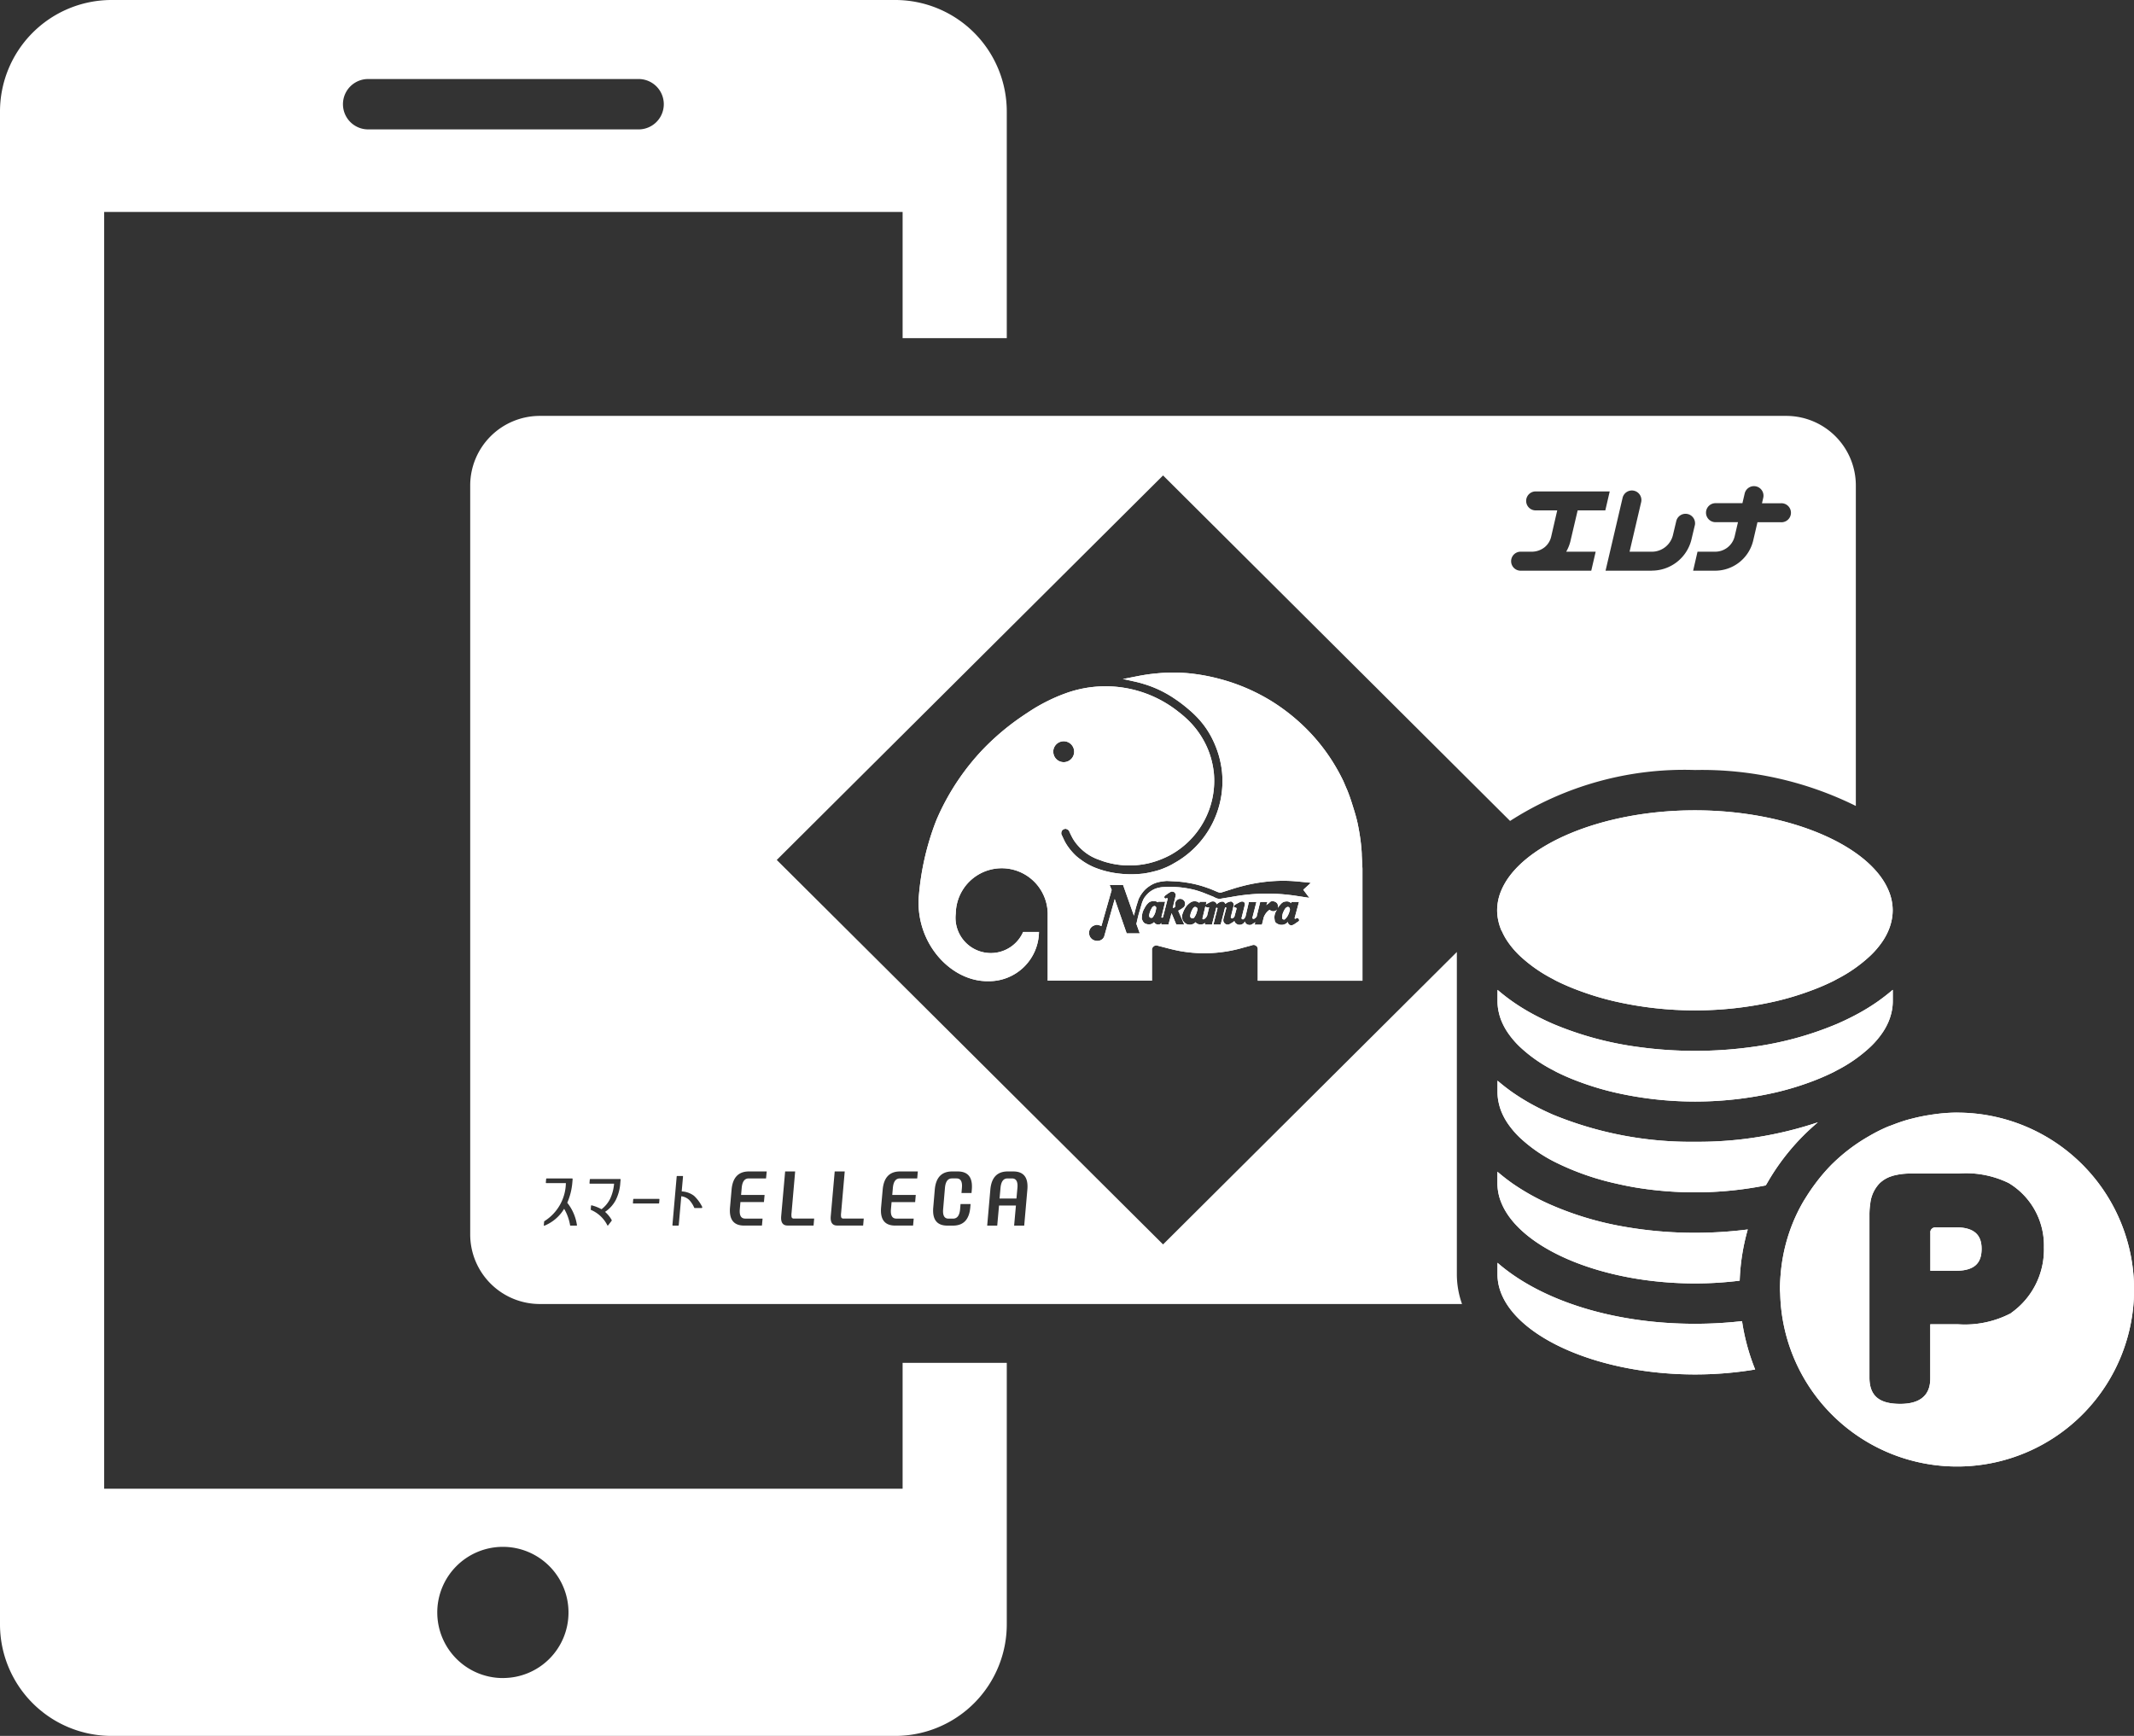
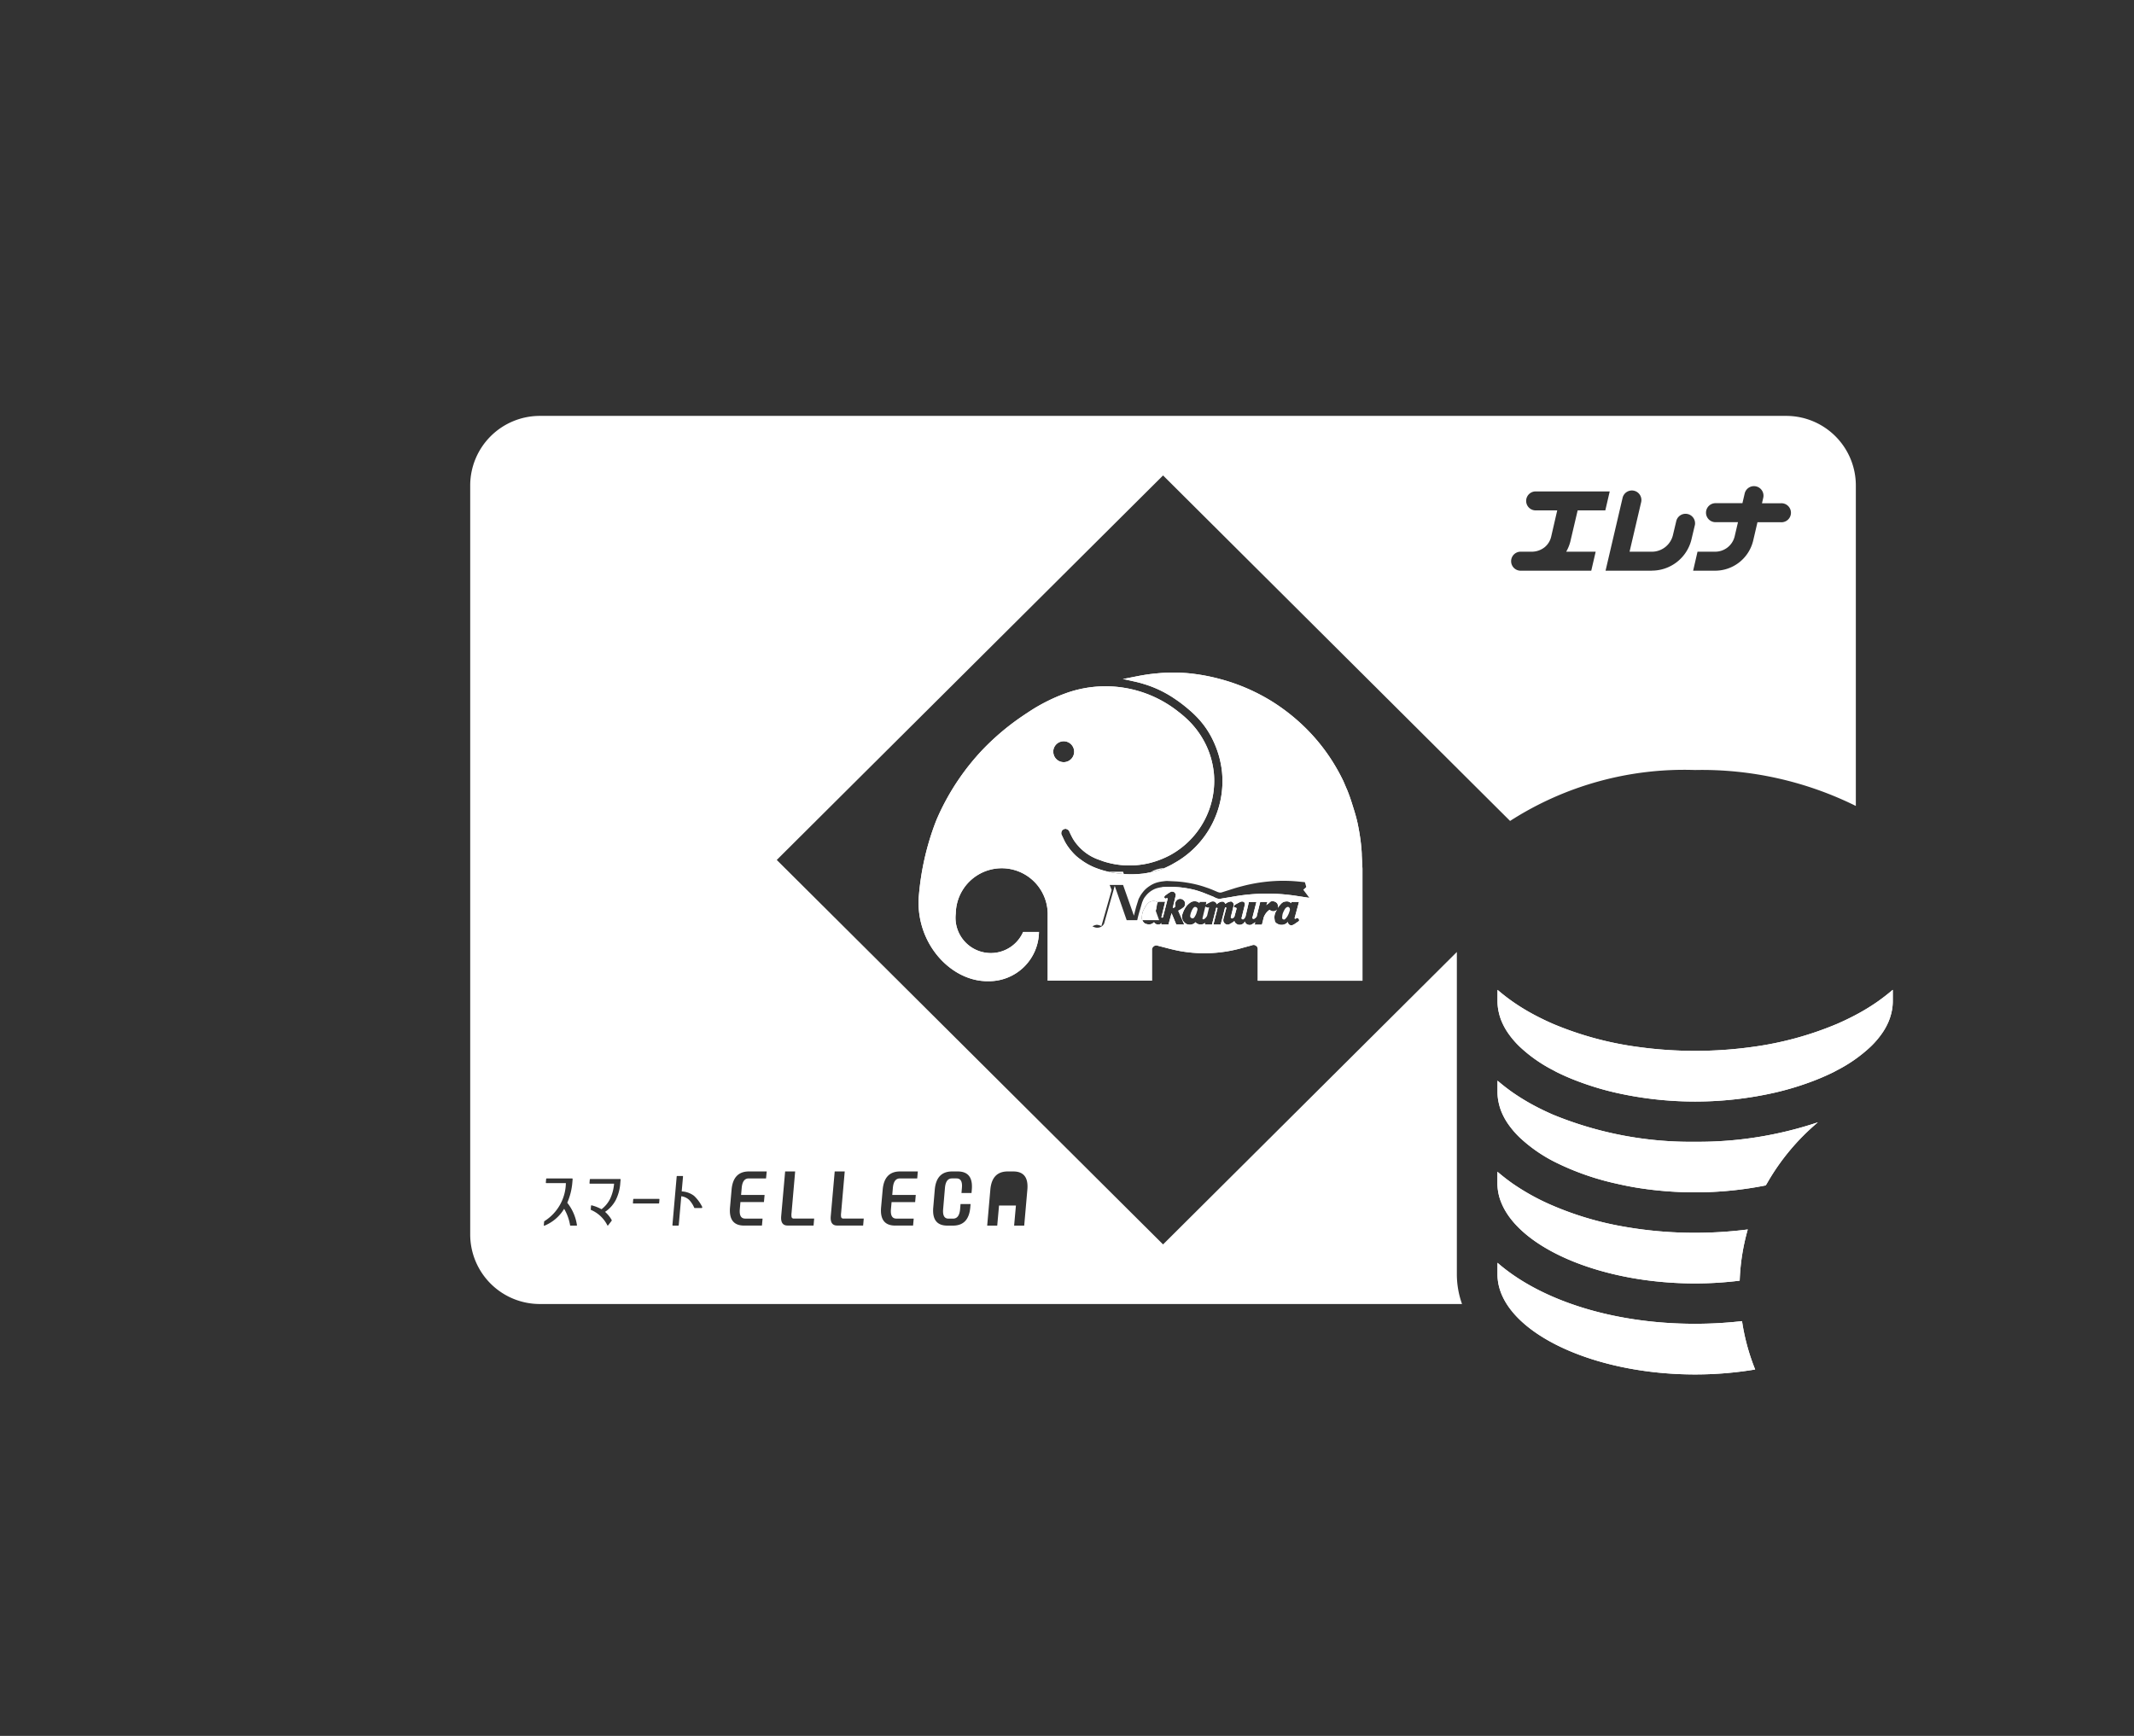
<svg xmlns="http://www.w3.org/2000/svg" width="118" height="96" viewBox="0 0 118 96">
  <rect x="0" y="0" width="118" height="96" fill="#333333" stroke="none" />
  <defs>
    <clipPath id="a">
      <path fill="#fff" d="M0 0h118v96H0z" />
    </clipPath>
  </defs>
  <g clip-path="url(#a)" fill="#fff">
    <path d="M66.092 50.154a.1.1 0 00-.081.035.184.184 0 00-.063.08.549.549 0 00-.063.123.949.949 0 00-.07.233.168.168 0 00.012.1.188.188 0 00.089.06.332.332 0 00.063 0 .311.311 0 00.053-.043.864.864 0 00.069-.112.773.773 0 00.065-.154l.046-.156a.135.135 0 00-.025-.119.125.125 0 00-.095-.043m.558-.033l-.161.67a.052.052 0 00.045.047.1.1 0 00.049-.013c.027-.018.047-.039.076-.06a.633.633 0 00.086-.119l.116-.478a.175.175 0 01-.115.008.179.179 0 01-.1-.055m4.626.046a.115.115 0 00-.081-.016.236.236 0 00-.081.047.321.321 0 00-.079.1 1.418 1.418 0 00-.1.214.956.956 0 00-.034.255.143.143 0 00.021.049.133.133 0 00.06.031.147.147 0 00.047 0 .12.12 0 00.048-.038.7.7 0 00.116-.145 1.048 1.048 0 00.087-.182c.014-.046.033-.1.047-.142a.249.249 0 00-.012-.124.1.1 0 00-.042-.042" />
    <path d="M75.3 47.318c0-.207-.024-.415-.043-.623-.04-.369-.1-.733-.173-1.094s-.18-.707-.288-1.047a10.059 10.059 0 00-.291-.837c-.081-.181-.15-.352-.229-.531a10.893 10.893 0 00-.716-1.262 10.442 10.442 0 00-1.543-1.833 10.89 10.89 0 00-1.617-1.259 10.609 10.609 0 00-2.884-1.266 10.758 10.758 0 00-1.867-.34 9.939 9.939 0 00-1.454-.007c-.172.016-.337.029-.505.049-.244.028-.477.067-.713.11l-.715.141-.173.028.639.142c.178.039.355.086.528.14a6.167 6.167 0 011.693.809 7.869 7.869 0 01.823.631 5.586 5.586 0 01.472.451 4.839 4.839 0 01.866 1.3 5.3 5.3 0 01.459 1.645 5.19 5.19 0 01-2.655 5.077 3.582 3.582 0 01-.519.258 3.3 3.3 0 01-.572.188 4.969 4.969 0 01-.6.122 5.842 5.842 0 01-1.628-.039 5 5 0 01-1.026-.281 3.5 3.5 0 01-.8-.446 3.136 3.136 0 01-.264-.208 3.257 3.257 0 01-.41-.46 2.517 2.517 0 01-.276-.463l-.131-.28a.32.32 0 010-.107.336.336 0 01.042-.1.3.3 0 01.085-.064.242.242 0 01.111-.027.326.326 0 01.1.037.212.212 0 01.078.064.287.287 0 01.032.066c.058.129.118.249.185.37a2.325 2.325 0 00.293.4 2.7 2.7 0 001.1.755c.129.044.25.094.376.132a4.7 4.7 0 002.472.07 5.024 5.024 0 001.156-.447 4.684 4.684 0 002.4-4.558c-.019-.15-.04-.3-.072-.45a4.6 4.6 0 00-.42-1.195 4.822 4.822 0 00-.994-1.316 5.957 5.957 0 00-.472-.4 6.469 6.469 0 00-6.307-.995 8.774 8.774 0 00-.864.371 9.901 9.901 0 00-.829.454c-.21.133-.419.27-.624.409a13.711 13.711 0 00-2.219 1.875 13.266 13.266 0 00-2.4 3.561c-.075.169-.115.245-.248.6a14.852 14.852 0 00-.872 4.059c-.117 2.525 1.8 4.565 3.8 4.565h.053a2.762 2.762 0 002.8-2.724h-.875a1.952 1.952 0 01-3.725-1.024 2.542 2.542 0 015.083-.012v3.73h5.765v-1.716a.143.143 0 01.027-.1.256.256 0 01.167-.127.191.191 0 01.118.008l.692.179c.2.048.39.092.585.127a7.65 7.65 0 003.475-.2l.454-.123a.245.245 0 01.1-.024.186.186 0 01.131.047.128.128 0 01.054.041.151.151 0 01.033.07.171.171 0 01.014.1v1.723h5.789v-6.2zm-17.06-5.741a.578.578 0 11.58.572.576.576 0 01-.578-.572m6.8 9.551l-.26-.627-.172.627h-.411l.033-.092a.344.344 0 01-.054.054.229.229 0 01-.161.038.253.253 0 01-.116-.038.359.359 0 01-.089-.09l-.071.06a.384.384 0 01-.311.049.426.426 0 01-.14-.053.371.371 0 01-.113-.144c-.012-.028-.025-.06-.037-.083a.965.965 0 010-.107 1.322 1.322 0 01.036-.25 1 1 0 01.107-.241 1.063 1.063 0 01.161-.242 1.079 1.079 0 01.1-.092.351.351 0 01.111-.047.424.424 0 01.19-.016.368.368 0 01.183.068l.019-.036h.381l-.208.856a.046.046 0 00.051.027.066.066 0 00.038-.027l.258-1.017c0-.01 0-.015-.016-.024 0-.01-.011-.013-.018-.013h-.011a.034.034 0 00-.028.013.058.058 0 01-.048.01.08.08 0 01-.059-.042.126.126 0 01-.005-.058.184.184 0 01.054-.07c.028-.023.059-.041.087-.065a1.5 1.5 0 01.165-.107.256.256 0 01.1-.044.46.46 0 01.116.018.279.279 0 01.049.042.287.287 0 01.051.074.182.182 0 010 .113l-.156.652a.131.131 0 00.062-.006.127.127 0 00.076-.071.1.1 0 00.006-.057.477.477 0 01-.011-.1.269.269 0 01.1-.19.211.211 0 01.1-.061.268.268 0 01.116-.007.18.18 0 01.112.045.249.249 0 01.081.077.264.264 0 01.039.111.357.357 0 01-.024.152.153.153 0 01-.065.083c-.025.023-.056.042-.089.068a1.857 1.857 0 01-.2.117l.332.763zm6.81-.229a.169.169 0 01-.049.047.179.179 0 01-.062.047c-.053.038-.1.068-.152.107-.036.02-.08.038-.118.062a.136.136 0 01-.1.006.2.2 0 01-.091-.039.219.219 0 01-.067-.144 1.025 1.025 0 01-.075.073.459.459 0 01-.366.08.332.332 0 01-.126-.047l-.063-.034a.277.277 0 01-.086-.1c-.013-.054-.017-.111-.026-.17a.676.676 0 01.075-.366.9.9 0 01.065-.107.592.592 0 00-.074.05.281.281 0 01-.22.016.43.43 0 01-.116-.066c-.034.023-.07.056-.108.086a.911.911 0 00-.161.214.675.675 0 00-.054.123l-.1.4h-.4l.028-.137a1.62 1.62 0 01-.192.125.234.234 0 01-.112.029.327.327 0 01-.165-.048.223.223 0 01-.1-.146c-.015.023-.027.046-.045.069a.336.336 0 01-.209.114h-.091a.334.334 0 01-.085-.031.339.339 0 01-.1-.077.3.3 0 01-.051-.1 1.087 1.087 0 01-.226.148.248.248 0 01-.107.048.23.23 0 01-.154-.028.28.28 0 01-.122-.153.389.389 0 010-.118l.158-.6a.059.059 0 000-.03.023.023 0 00-.02-.021h-.012c-.013 0-.018 0-.026.009a.03.03 0 00-.014.021l-.236.919h-.4l.222-.88a.122.122 0 000-.026.062.062 0 00-.015-.02h-.024a.052.052 0 00-.025 0 .03.03 0 00-.012.025l-.228.9h-.4l.031-.091a1.063 1.063 0 01-.093.053.375.375 0 01-.29.016.355.355 0 01-.162-.107.311.311 0 01-.077.072.505.505 0 01-.2.066.736.736 0 01-.169-.019.479.479 0 01-.249-.222.422.422 0 01-.044-.2.443.443 0 01.042-.2 1.194 1.194 0 01.093-.214 1.03 1.03 0 01.133-.2.953.953 0 01.253-.207.447.447 0 01.348 0c.03.019.057.033.09.054l.015-.061h.379l-.038.154c.077-.047.157-.091.238-.131a.216.216 0 01.085-.035.289.289 0 01.137 0 .223.223 0 01.14.151.9.9 0 01.09-.07.476.476 0 01.169-.075.378.378 0 01.075 0 .113.113 0 01.092.043.134.134 0 01.046.087 1.257 1.257 0 01.1-.071.724.724 0 01.218-.071.2.2 0 01.153.171.13.13 0 010 .039l-.165.665a.077.077 0 00.1.061.418.418 0 00.1-.089l.115-.423a.063.063 0 00-.007-.062.054.054 0 00-.044-.021.1.1 0 01-.048-.008.07.07 0 01-.038-.053.063.063 0 01.015-.054.3.3 0 01.077-.064l.214-.115a.446.446 0 01.092-.035.153.153 0 01.1 0 .134.134 0 01.085.06.171.171 0 01.018.111l-.184.741a.054.054 0 00.031.051.06.06 0 00.057.017.1.1 0 00.04-.024.457.457 0 00.089-.12l.191-.819h.416l-.223.872a.045.045 0 00.026.053.071.071 0 00.053.009.183.183 0 00.046-.018.619.619 0 00.108-.1l.2-.818h.4l-.061.184a.338.338 0 01.088-.076l.063-.049.057-.06a.221.221 0 01.134-.038.293.293 0 01.117.022.269.269 0 01.107.065.2.2 0 01.058.074c0 .027.019.06.023.081a.54.54 0 01-.009.127.968.968 0 01.067-.1c.036-.046.069-.077.1-.117a.453.453 0 01.073-.065.271.271 0 01.086-.049.613.613 0 01.165-.028.348.348 0 01.244.1l.015-.072h.418l-.24.883a.032.032 0 000 .027c.009.008.012.019.028.023a.05.05 0 00.038-.01.106.106 0 01.06-.029.07.07 0 01.065.016.123.123 0 01.047.054.108.108 0 010 .059m.575-1.247l-.769-.117c-.22-.033-.448-.057-.672-.079a10.758 10.758 0 00-2.855.144l-.488.079c-.045.01-.091.016-.14.025a.5.5 0 01-.2-.026 1.454 1.454 0 01-.187-.089l-.5-.2a5.317 5.317 0 00-.556-.183 5.726 5.726 0 00-.9-.145c-.129-.007-.263-.017-.4-.017h-.176l-.288.015a1.757 1.757 0 00-.215.037 1.132 1.132 0 00-.291.107 1.265 1.265 0 00-.429.367.8.8 0 00-.134.22l-.047.111-.191.655c-.048.176-.086.357-.128.535l.189.527H62.3l-.661-1.9-.591 2.1c-.02.025-.036.051-.054.078a.415.415 0 01-.215.126.463.463 0 01-.275-.021.405.405 0 01-.179-.121.4.4 0 01-.1-.227.433.433 0 01.183-.427.621.621 0 01.232-.083.4.4 0 01.119.02.477.477 0 01.142.053l.569-2-.112-.278h.742l.6 1.7.1-.4c.047-.175.108-.352.161-.526l.112-.206a3.27 3.27 0 01.167-.225 1.546 1.546 0 01.333-.286 1.441 1.441 0 01.337-.17 1.96 1.96 0 01.38-.083c.072-.008.156-.021.237-.024l.541.027c.182.014.36.032.543.063a5.9 5.9 0 011.1.275c.14.046.276.1.409.156l.2.086c.027.011.063.021.094.03a.324.324 0 00.187-.02l.706-.224c.2-.059.4-.111.6-.16a9.151 9.151 0 011.928-.242 8.63 8.63 0 01.924.038l.6.059.125.016-.419.382z" />
    <path d="M63.809 50.11c-.019.006-.039.021-.056.028a.338.338 0 00-.084.115.99.99 0 00-.128.38.145.145 0 00.038.1.127.127 0 00.064.025.106.106 0 00.089-.023l.021-.018c.024-.043.048-.081.073-.122a.868.868 0 00.071-.192.743.743 0 00.027-.131.178.178 0 000-.107.1.1 0 00-.031-.038.109.109 0 00-.084-.02m29.926 23.102c-4.6 0-8.583-1.324-10.931-3.374v.641c0 3 5.008 5.534 10.935 5.534a20.206 20.206 0 003.313-.274 11.8 11.8 0 01-.726-2.674 23.061 23.061 0 01-2.587.147M82.8 65.444a2.839 2.839 0 00.236 1.116c1.053 2.486 5.524 4.417 10.7 4.417a20.219 20.219 0 002.46-.153 11.863 11.863 0 01.447-2.832 22.78 22.78 0 01-2.906.184 22.471 22.471 0 01-3.961-.343A17.564 17.564 0 0185.6 66.56a12.6 12.6 0 01-1.973-1.116q-.4-.284-.761-.589L82.8 64.8v.642zm17.715-3.376a20.818 20.818 0 01-6.779 1.075 20.02 20.02 0 01-7.863-1.5 8.37 8.37 0 01-.269-.121q-.48-.219-.923-.463a11.865 11.865 0 01-1.051-.653q-.4-.282-.76-.588l-.065-.054v.642a2.706 2.706 0 00.068.588 2.968 2.968 0 00.168.53 3.592 3.592 0 00.3.559 4.9 4.9 0 00.709.839 8.294 8.294 0 002.052 1.4 14.642 14.642 0 003.194 1.117c.4.092.806.178 1.23.246a20.2 20.2 0 003.212.254 19.9 19.9 0 003.9-.384c.022-.039.048-.076.07-.115a12.481 12.481 0 012.814-3.376zm4.085-7.278q-.355.3-.76.588a11.507 11.507 0 01-1.051.654q-.443.243-.922.463l-.269.121A18.315 18.315 0 0196.88 57.9a23.019 23.019 0 01-6.292 0 18.326 18.326 0 01-4.717-1.279c-.092-.04-.181-.081-.269-.121q-.479-.22-.921-.463a11.374 11.374 0 01-1.051-.654q-.4-.282-.76-.588l-.065-.053v.641a2.715 2.715 0 00.068.589 2.985 2.985 0 00.168.529 3.592 3.592 0 00.3.559 4.869 4.869 0 00.709.84 8.068 8.068 0 001.823 1.279c.077.041.151.084.23.123a12.643 12.643 0 001.222.523 15.888 15.888 0 001.97.593 19.95 19.95 0 008.877 0 16.042 16.042 0 001.969-.592 12.966 12.966 0 001.225-.525c.078-.039.152-.08.228-.121a8.122 8.122 0 001.822-1.278 4.875 4.875 0 00.71-.841 3.525 3.525 0 00.3-.56 3.058 3.058 0 00.168-.528 2.769 2.769 0 00.068-.588v-.645a1.362 1.362 0 00-.072.055" />
-     <path d="M83.033 51.461a3.519 3.519 0 00.3.56 4.87 4.87 0 00.709.84 8.086 8.086 0 001.823 1.278c.076.042.148.083.227.123a12.859 12.859 0 001.226.523 15.686 15.686 0 001.968.592 19.963 19.963 0 008.882 0 15.672 15.672 0 001.967-.592 12.485 12.485 0 001.225-.523c.079-.04.153-.081.229-.123a8.058 8.058 0 001.822-1.278 4.831 4.831 0 00.71-.84 3.514 3.514 0 00.3-.56 2.926 2.926 0 00.169-.528 2.759 2.759 0 00.067-.587 2.826 2.826 0 00-.236-1.117c-1.052-2.486-5.525-4.416-10.7-4.416s-9.645 1.93-10.7 4.416a2.826 2.826 0 00-.236 1.117 2.7 2.7 0 00.068.587 2.9 2.9 0 00.17.528m25.118 16.415h-1.086a.273.273 0 00-.144.021.27.27 0 00-.171.207.3.3 0 000 .073v2.1h1.4c1.086 0 1.433-.465 1.433-1.215 0-.781-.423-1.188-1.434-1.188" />
-     <path d="M108.2 61.528a9.756 9.756 0 00-1.289.1 4.155 4.155 0 00-.161.025 9.741 9.741 0 00-.959.192c-.093.024-.187.045-.28.072l-.047.012c-.268.079-.534.171-.794.272-.1.039-.2.073-.305.115a9.192 9.192 0 00-1.034.525 9.821 9.821 0 00-1.981 1.494l-.02.017a9.987 9.987 0 00-.948 1.1q-.243.324-.461.667c-.093.147-.188.295-.273.448a9.485 9.485 0 00-.464.944 9.6 9.6 0 00-.717 2.9 9.896 9.896 0 00-.044.864c0 .1.012.2.015.3a9.785 9.785 0 109.774-10.044zm3 11.094a5.491 5.491 0 01-2.926.614h-1.539v2.946c0 .406-.03 1.456-1.659 1.456-1.1 0-1.705-.39-1.705-1.456v-9a4.093 4.093 0 01.046-.626 1.906 1.906 0 01.514-1.116 1.673 1.673 0 01.69-.4c.015 0 .027-.013.042-.016a3.608 3.608 0 011-.124h2.611a5.381 5.381 0 012.8.526 4.021 4.021 0 011.945 3.558 4.29 4.29 0 01-1.825 3.634zM66.092 50.154a.1.1 0 00-.081.035.184.184 0 00-.063.08.549.549 0 00-.063.123.949.949 0 00-.07.233.168.168 0 00.012.1.188.188 0 00.089.06.332.332 0 00.063 0 .311.311 0 00.053-.043.864.864 0 00.069-.112.773.773 0 00.065-.154l.046-.156a.135.135 0 00-.025-.119.125.125 0 00-.095-.043m.558-.033l-.161.67a.052.052 0 00.045.047.1.1 0 00.049-.013c.027-.018.047-.039.076-.06a.633.633 0 00.086-.119l.116-.478a.175.175 0 01-.115.008.179.179 0 01-.1-.055m4.626.046a.115.115 0 00-.081-.016.236.236 0 00-.081.047.321.321 0 00-.079.1 1.418 1.418 0 00-.1.214.956.956 0 00-.034.255.143.143 0 00.021.049.133.133 0 00.06.031.147.147 0 00.047 0 .12.12 0 00.048-.038.7.7 0 00.116-.145 1.048 1.048 0 00.087-.182c.014-.046.033-.1.047-.142a.249.249 0 00-.012-.124.1.1 0 00-.042-.042" />
-     <path d="M75.3 47.318c0-.207-.024-.415-.043-.623-.04-.369-.1-.733-.173-1.094s-.18-.707-.288-1.047a10.059 10.059 0 00-.291-.837c-.081-.181-.15-.352-.229-.531a10.893 10.893 0 00-.716-1.262 10.442 10.442 0 00-1.543-1.833 10.89 10.89 0 00-1.617-1.259 10.609 10.609 0 00-2.884-1.266 10.758 10.758 0 00-1.867-.34 9.939 9.939 0 00-1.454-.007c-.172.016-.337.029-.505.049-.244.028-.477.067-.713.11l-.715.141-.173.028.639.142c.178.039.355.086.528.14a6.167 6.167 0 011.693.809 7.869 7.869 0 01.823.631 5.586 5.586 0 01.472.451 4.839 4.839 0 01.866 1.3 5.3 5.3 0 01.459 1.645 5.19 5.19 0 01-2.655 5.077 3.582 3.582 0 01-.519.258 3.3 3.3 0 01-.572.188 4.969 4.969 0 01-.6.122 5.842 5.842 0 01-1.628-.039 5 5 0 01-1.026-.281 3.5 3.5 0 01-.8-.446 3.136 3.136 0 01-.264-.208 3.257 3.257 0 01-.41-.46 2.517 2.517 0 01-.276-.463l-.131-.28a.32.32 0 010-.107.336.336 0 01.042-.1.3.3 0 01.085-.064.242.242 0 01.111-.027.326.326 0 01.1.037.212.212 0 01.078.064.287.287 0 01.032.066c.058.129.118.249.185.37a2.325 2.325 0 00.293.4 2.7 2.7 0 001.1.755c.129.044.25.094.376.132a4.7 4.7 0 002.472.07 5.024 5.024 0 001.156-.447 4.684 4.684 0 002.4-4.558c-.019-.15-.04-.3-.072-.45a4.6 4.6 0 00-.42-1.195 4.822 4.822 0 00-.994-1.316 5.957 5.957 0 00-.472-.4 6.469 6.469 0 00-6.307-.995 8.774 8.774 0 00-.864.371 9.901 9.901 0 00-.829.454c-.21.133-.419.27-.624.409a13.711 13.711 0 00-2.219 1.875 13.266 13.266 0 00-2.4 3.561c-.075.169-.115.245-.248.6a14.852 14.852 0 00-.872 4.059c-.117 2.525 1.8 4.565 3.8 4.565h.053a2.762 2.762 0 002.8-2.724h-.875a1.952 1.952 0 01-3.725-1.024 2.542 2.542 0 015.083-.012v3.73h5.765v-1.716a.143.143 0 01.027-.1.256.256 0 01.167-.127.191.191 0 01.118.008l.692.179c.2.048.39.092.585.127a7.65 7.65 0 003.475-.2l.454-.123a.245.245 0 01.1-.024.186.186 0 01.131.047.128.128 0 01.054.041.151.151 0 01.033.07.171.171 0 01.014.1v1.723h5.789v-6.2zm-17.06-5.741a.578.578 0 11.58.572.576.576 0 01-.578-.572m6.8 9.551l-.26-.627-.172.627h-.411l.033-.092a.344.344 0 01-.054.054.229.229 0 01-.161.038.253.253 0 01-.116-.038.359.359 0 01-.089-.09l-.071.06a.384.384 0 01-.311.049.426.426 0 01-.14-.053.371.371 0 01-.113-.144c-.012-.028-.025-.06-.037-.083a.965.965 0 010-.107 1.322 1.322 0 01.036-.25 1 1 0 01.107-.241 1.063 1.063 0 01.161-.242 1.079 1.079 0 01.1-.092.351.351 0 01.111-.047.424.424 0 01.19-.016.368.368 0 01.183.068l.019-.036h.381l-.208.856a.046.046 0 00.051.027.066.066 0 00.038-.027l.258-1.017c0-.01 0-.015-.016-.024 0-.01-.011-.013-.018-.013h-.011a.034.034 0 00-.028.013.058.058 0 01-.048.01.08.08 0 01-.059-.042.126.126 0 01-.005-.058.184.184 0 01.054-.07c.028-.023.059-.041.087-.065a1.5 1.5 0 01.165-.107.256.256 0 01.1-.044.46.46 0 01.116.018.279.279 0 01.049.042.287.287 0 01.051.074.182.182 0 010 .113l-.156.652a.131.131 0 00.062-.006.127.127 0 00.076-.071.1.1 0 00.006-.057.477.477 0 01-.011-.1.269.269 0 01.1-.19.211.211 0 01.1-.061.268.268 0 01.116-.007.18.18 0 01.112.045.249.249 0 01.081.077.264.264 0 01.039.111.357.357 0 01-.024.152.153.153 0 01-.065.083c-.025.023-.056.042-.089.068a1.857 1.857 0 01-.2.117l.332.763zm6.81-.229a.169.169 0 01-.049.047.179.179 0 01-.062.047c-.053.038-.1.068-.152.107-.036.02-.08.038-.118.062a.136.136 0 01-.1.006.2.2 0 01-.091-.039.219.219 0 01-.067-.144 1.025 1.025 0 01-.075.073.459.459 0 01-.366.08.332.332 0 01-.126-.047l-.063-.034a.277.277 0 01-.086-.1c-.013-.054-.017-.111-.026-.17a.676.676 0 01.075-.366.9.9 0 01.065-.107.592.592 0 00-.074.05.281.281 0 01-.22.016.43.43 0 01-.116-.066c-.034.023-.07.056-.108.086a.911.911 0 00-.161.214.675.675 0 00-.054.123l-.1.4h-.4l.028-.137a1.62 1.62 0 01-.192.125.234.234 0 01-.112.029.327.327 0 01-.165-.048.223.223 0 01-.1-.146c-.015.023-.027.046-.045.069a.336.336 0 01-.209.114h-.091a.334.334 0 01-.085-.031.339.339 0 01-.1-.077.3.3 0 01-.051-.1 1.087 1.087 0 01-.226.148.248.248 0 01-.107.048.23.23 0 01-.154-.028.28.28 0 01-.122-.153.389.389 0 010-.118l.158-.6a.059.059 0 000-.03.023.023 0 00-.02-.021h-.012c-.013 0-.018 0-.026.009a.03.03 0 00-.014.021l-.236.919h-.4l.222-.88a.122.122 0 000-.026.062.062 0 00-.015-.02h-.024a.052.052 0 00-.025 0 .03.03 0 00-.012.025l-.228.9h-.4l.031-.091a1.063 1.063 0 01-.093.053.375.375 0 01-.29.016.355.355 0 01-.162-.107.311.311 0 01-.077.072.505.505 0 01-.2.066.736.736 0 01-.169-.019.479.479 0 01-.249-.222.422.422 0 01-.044-.2.443.443 0 01.042-.2 1.194 1.194 0 01.093-.214 1.03 1.03 0 01.133-.2.953.953 0 01.253-.207.447.447 0 01.348 0c.03.019.057.033.09.054l.015-.061h.379l-.038.154c.077-.047.157-.091.238-.131a.216.216 0 01.085-.035.289.289 0 01.137 0 .223.223 0 01.14.151.9.9 0 01.09-.07.476.476 0 01.169-.075.378.378 0 01.075 0 .113.113 0 01.092.043.134.134 0 01.046.087 1.257 1.257 0 01.1-.071.724.724 0 01.218-.071.2.2 0 01.153.171.13.13 0 010 .039l-.165.665a.077.077 0 00.1.061.418.418 0 00.1-.089l.115-.423a.063.063 0 00-.007-.062.054.054 0 00-.044-.021.1.1 0 01-.048-.008.07.07 0 01-.038-.053.063.063 0 01.015-.054.3.3 0 01.077-.064l.214-.115a.446.446 0 01.092-.035.153.153 0 01.1 0 .134.134 0 01.085.06.171.171 0 01.018.111l-.184.741a.054.054 0 00.031.051.06.06 0 00.057.017.1.1 0 00.04-.024.457.457 0 00.089-.12l.191-.819h.416l-.223.872a.045.045 0 00.026.053.071.071 0 00.053.009.183.183 0 00.046-.018.619.619 0 00.108-.1l.2-.818h.4l-.061.184a.338.338 0 01.088-.076l.063-.049.057-.06a.221.221 0 01.134-.038.293.293 0 01.117.022.269.269 0 01.107.065.2.2 0 01.058.074c0 .027.019.06.023.081a.54.54 0 01-.009.127.968.968 0 01.067-.1c.036-.046.069-.077.1-.117a.453.453 0 01.073-.065.271.271 0 01.086-.049.613.613 0 01.165-.028.348.348 0 01.244.1l.015-.072h.418l-.24.883a.032.032 0 000 .027c.009.008.012.019.028.023a.05.05 0 00.038-.01.106.106 0 01.06-.029.07.07 0 01.065.016.123.123 0 01.047.054.108.108 0 010 .059m.575-1.247l-.769-.117c-.22-.033-.448-.057-.672-.079a10.758 10.758 0 00-2.855.144l-.488.079c-.045.01-.091.016-.14.025a.5.5 0 01-.2-.026 1.454 1.454 0 01-.187-.089l-.5-.2a5.317 5.317 0 00-.556-.183 5.726 5.726 0 00-.9-.145c-.129-.007-.263-.017-.4-.017h-.176l-.288.015a1.757 1.757 0 00-.215.037 1.132 1.132 0 00-.291.107 1.265 1.265 0 00-.429.367.8.8 0 00-.134.22l-.047.111-.191.655c-.048.176-.086.357-.128.535l.189.527H62.3l-.661-1.9-.591 2.1c-.02.025-.036.051-.054.078a.415.415 0 01-.215.126.463.463 0 01-.275-.021.405.405 0 01-.179-.121.4.4 0 01-.1-.227.433.433 0 01.183-.427.621.621 0 01.232-.083.4.4 0 01.119.02.477.477 0 01.142.053l.569-2-.112-.278h.742l.6 1.7.1-.4c.047-.175.108-.352.161-.526l.112-.206a3.27 3.27 0 01.167-.225 1.546 1.546 0 01.333-.286 1.441 1.441 0 01.337-.17 1.96 1.96 0 01.38-.083c.072-.008.156-.021.237-.024l.541.027c.182.014.36.032.543.063a5.9 5.9 0 011.1.275c.14.046.276.1.409.156l.2.086c.027.011.063.021.094.03a.324.324 0 00.187-.02l.706-.224c.2-.059.4-.111.6-.16a9.151 9.151 0 011.928-.242 8.63 8.63 0 01.924.038l.6.059.125.016-.419.382z" />
+     <path d="M75.3 47.318c0-.207-.024-.415-.043-.623-.04-.369-.1-.733-.173-1.094s-.18-.707-.288-1.047a10.059 10.059 0 00-.291-.837c-.081-.181-.15-.352-.229-.531a10.893 10.893 0 00-.716-1.262 10.442 10.442 0 00-1.543-1.833 10.89 10.89 0 00-1.617-1.259 10.609 10.609 0 00-2.884-1.266 10.758 10.758 0 00-1.867-.34 9.939 9.939 0 00-1.454-.007c-.172.016-.337.029-.505.049-.244.028-.477.067-.713.11l-.715.141-.173.028.639.142c.178.039.355.086.528.14a6.167 6.167 0 011.693.809 7.869 7.869 0 01.823.631 5.586 5.586 0 01.472.451 4.839 4.839 0 01.866 1.3 5.3 5.3 0 01.459 1.645 5.19 5.19 0 01-2.655 5.077 3.582 3.582 0 01-.519.258 3.3 3.3 0 01-.572.188 4.969 4.969 0 01-.6.122 5.842 5.842 0 01-1.628-.039 5 5 0 01-1.026-.281 3.5 3.5 0 01-.8-.446 3.136 3.136 0 01-.264-.208 3.257 3.257 0 01-.41-.46 2.517 2.517 0 01-.276-.463l-.131-.28a.32.32 0 010-.107.336.336 0 01.042-.1.3.3 0 01.085-.064.242.242 0 01.111-.027.326.326 0 01.1.037.212.212 0 01.078.064.287.287 0 01.032.066c.058.129.118.249.185.37a2.325 2.325 0 00.293.4 2.7 2.7 0 001.1.755c.129.044.25.094.376.132a4.7 4.7 0 002.472.07 5.024 5.024 0 001.156-.447 4.684 4.684 0 002.4-4.558c-.019-.15-.04-.3-.072-.45a4.6 4.6 0 00-.42-1.195 4.822 4.822 0 00-.994-1.316 5.957 5.957 0 00-.472-.4 6.469 6.469 0 00-6.307-.995 8.774 8.774 0 00-.864.371 9.901 9.901 0 00-.829.454c-.21.133-.419.27-.624.409a13.711 13.711 0 00-2.219 1.875 13.266 13.266 0 00-2.4 3.561c-.075.169-.115.245-.248.6a14.852 14.852 0 00-.872 4.059c-.117 2.525 1.8 4.565 3.8 4.565h.053a2.762 2.762 0 002.8-2.724h-.875a1.952 1.952 0 01-3.725-1.024 2.542 2.542 0 015.083-.012v3.73h5.765v-1.716a.143.143 0 01.027-.1.256.256 0 01.167-.127.191.191 0 01.118.008l.692.179c.2.048.39.092.585.127a7.65 7.65 0 003.475-.2l.454-.123a.245.245 0 01.1-.024.186.186 0 01.131.047.128.128 0 01.054.041.151.151 0 01.033.07.171.171 0 01.014.1v1.723h5.789v-6.2zm-17.06-5.741a.578.578 0 11.58.572.576.576 0 01-.578-.572m6.8 9.551l-.26-.627-.172.627h-.411l.033-.092a.344.344 0 01-.054.054.229.229 0 01-.161.038.253.253 0 01-.116-.038.359.359 0 01-.089-.09l-.071.06a.384.384 0 01-.311.049.426.426 0 01-.14-.053.371.371 0 01-.113-.144c-.012-.028-.025-.06-.037-.083a.965.965 0 010-.107 1.322 1.322 0 01.036-.25 1 1 0 01.107-.241 1.063 1.063 0 01.161-.242 1.079 1.079 0 01.1-.092.351.351 0 01.111-.047.424.424 0 01.19-.016.368.368 0 01.183.068l.019-.036h.381l-.208.856a.046.046 0 00.051.027.066.066 0 00.038-.027l.258-1.017c0-.01 0-.015-.016-.024 0-.01-.011-.013-.018-.013h-.011a.034.034 0 00-.028.013.058.058 0 01-.048.01.08.08 0 01-.059-.042.126.126 0 01-.005-.058.184.184 0 01.054-.07c.028-.023.059-.041.087-.065a1.5 1.5 0 01.165-.107.256.256 0 01.1-.044.46.46 0 01.116.018.279.279 0 01.049.042.287.287 0 01.051.074.182.182 0 010 .113l-.156.652a.131.131 0 00.062-.006.127.127 0 00.076-.071.1.1 0 00.006-.057.477.477 0 01-.011-.1.269.269 0 01.1-.19.211.211 0 01.1-.061.268.268 0 01.116-.007.18.18 0 01.112.045.249.249 0 01.081.077.264.264 0 01.039.111.357.357 0 01-.024.152.153.153 0 01-.065.083c-.025.023-.056.042-.089.068a1.857 1.857 0 01-.2.117l.332.763zm6.81-.229a.169.169 0 01-.049.047.179.179 0 01-.062.047c-.053.038-.1.068-.152.107-.036.02-.08.038-.118.062a.136.136 0 01-.1.006.2.2 0 01-.091-.039.219.219 0 01-.067-.144 1.025 1.025 0 01-.075.073.459.459 0 01-.366.08.332.332 0 01-.126-.047l-.063-.034a.277.277 0 01-.086-.1c-.013-.054-.017-.111-.026-.17a.676.676 0 01.075-.366.9.9 0 01.065-.107.592.592 0 00-.074.05.281.281 0 01-.22.016.43.43 0 01-.116-.066c-.034.023-.07.056-.108.086a.911.911 0 00-.161.214.675.675 0 00-.054.123l-.1.4h-.4l.028-.137a1.62 1.62 0 01-.192.125.234.234 0 01-.112.029.327.327 0 01-.165-.048.223.223 0 01-.1-.146c-.015.023-.027.046-.045.069a.336.336 0 01-.209.114h-.091a.334.334 0 01-.085-.031.339.339 0 01-.1-.077.3.3 0 01-.051-.1 1.087 1.087 0 01-.226.148.248.248 0 01-.107.048.23.23 0 01-.154-.028.28.28 0 01-.122-.153.389.389 0 010-.118l.158-.6a.059.059 0 000-.03.023.023 0 00-.02-.021h-.012c-.013 0-.018 0-.026.009a.03.03 0 00-.014.021l-.236.919h-.4l.222-.88a.122.122 0 000-.026.062.062 0 00-.015-.02h-.024a.052.052 0 00-.025 0 .03.03 0 00-.012.025l-.228.9h-.4l.031-.091a1.063 1.063 0 01-.093.053.375.375 0 01-.29.016.355.355 0 01-.162-.107.311.311 0 01-.077.072.505.505 0 01-.2.066.736.736 0 01-.169-.019.479.479 0 01-.249-.222.422.422 0 01-.044-.2.443.443 0 01.042-.2 1.194 1.194 0 01.093-.214 1.03 1.03 0 01.133-.2.953.953 0 01.253-.207.447.447 0 01.348 0c.03.019.057.033.09.054l.015-.061h.379l-.038.154c.077-.047.157-.091.238-.131a.216.216 0 01.085-.035.289.289 0 01.137 0 .223.223 0 01.14.151.9.9 0 01.09-.07.476.476 0 01.169-.075.378.378 0 01.075 0 .113.113 0 01.092.043.134.134 0 01.046.087 1.257 1.257 0 01.1-.071.724.724 0 01.218-.071.2.2 0 01.153.171.13.13 0 010 .039l-.165.665a.077.077 0 00.1.061.418.418 0 00.1-.089l.115-.423a.063.063 0 00-.007-.062.054.054 0 00-.044-.021.1.1 0 01-.048-.008.07.07 0 01-.038-.053.063.063 0 01.015-.054.3.3 0 01.077-.064l.214-.115a.446.446 0 01.092-.035.153.153 0 01.1 0 .134.134 0 01.085.06.171.171 0 01.018.111l-.184.741a.054.054 0 00.031.051.06.06 0 00.057.017.1.1 0 00.04-.024.457.457 0 00.089-.12l.191-.819h.416l-.223.872a.045.045 0 00.026.053.071.071 0 00.053.009.183.183 0 00.046-.018.619.619 0 00.108-.1l.2-.818h.4l-.061.184a.338.338 0 01.088-.076l.063-.049.057-.06a.221.221 0 01.134-.038.293.293 0 01.117.022.269.269 0 01.107.065.2.2 0 01.058.074c0 .027.019.06.023.081a.54.54 0 01-.009.127.968.968 0 01.067-.1c.036-.046.069-.077.1-.117a.453.453 0 01.073-.065.271.271 0 01.086-.049.613.613 0 01.165-.028.348.348 0 01.244.1l.015-.072h.418l-.24.883a.032.032 0 000 .027c.009.008.012.019.028.023a.05.05 0 00.038-.01.106.106 0 01.06-.029.07.07 0 01.065.016.123.123 0 01.047.054.108.108 0 010 .059m.575-1.247l-.769-.117c-.22-.033-.448-.057-.672-.079a10.758 10.758 0 00-2.855.144l-.488.079c-.045.01-.091.016-.14.025a.5.5 0 01-.2-.026 1.454 1.454 0 01-.187-.089l-.5-.2a5.317 5.317 0 00-.556-.183 5.726 5.726 0 00-.9-.145c-.129-.007-.263-.017-.4-.017h-.176l-.288.015l-.047.111-.191.655c-.048.176-.086.357-.128.535l.189.527H62.3l-.661-1.9-.591 2.1c-.02.025-.036.051-.054.078a.415.415 0 01-.215.126.463.463 0 01-.275-.021.405.405 0 01-.179-.121.4.4 0 01-.1-.227.433.433 0 01.183-.427.621.621 0 01.232-.083.4.4 0 01.119.02.477.477 0 01.142.053l.569-2-.112-.278h.742l.6 1.7.1-.4c.047-.175.108-.352.161-.526l.112-.206a3.27 3.27 0 01.167-.225 1.546 1.546 0 01.333-.286 1.441 1.441 0 01.337-.17 1.96 1.96 0 01.38-.083c.072-.008.156-.021.237-.024l.541.027c.182.014.36.032.543.063a5.9 5.9 0 011.1.275c.14.046.276.1.409.156l.2.086c.027.011.063.021.094.03a.324.324 0 00.187-.02l.706-.224c.2-.059.4-.111.6-.16a9.151 9.151 0 011.928-.242 8.63 8.63 0 01.924.038l.6.059.125.016-.419.382z" />
    <path d="M63.809 50.11c-.019.006-.039.021-.056.028a.338.338 0 00-.084.115.99.99 0 00-.128.38.145.145 0 00.038.1.127.127 0 00.064.025.106.106 0 00.089-.023l.021-.018c.024-.043.048-.081.073-.122a.868.868 0 00.071-.192.743.743 0 00.027-.131.178.178 0 000-.107.1.1 0 00-.031-.038.109.109 0 00-.084-.02m29.926 23.102c-4.6 0-8.583-1.324-10.931-3.374v.641c0 3 5.008 5.534 10.935 5.534a20.206 20.206 0 003.313-.274 11.8 11.8 0 01-.726-2.674 23.061 23.061 0 01-2.587.147M82.8 65.444a2.839 2.839 0 00.236 1.116c1.053 2.486 5.524 4.417 10.7 4.417a20.219 20.219 0 002.46-.153 11.863 11.863 0 01.447-2.832 22.78 22.78 0 01-2.906.184 22.471 22.471 0 01-3.961-.343A17.564 17.564 0 0185.6 66.56a12.6 12.6 0 01-1.973-1.116q-.4-.284-.761-.589L82.8 64.8v.642zm17.715-3.376a20.818 20.818 0 01-6.779 1.075 20.02 20.02 0 01-7.863-1.5 8.37 8.37 0 01-.269-.121q-.48-.219-.923-.463a11.865 11.865 0 01-1.051-.653q-.4-.282-.76-.588l-.065-.054v.642a2.706 2.706 0 00.068.588 2.968 2.968 0 00.168.53 3.592 3.592 0 00.3.559 4.9 4.9 0 00.709.839 8.294 8.294 0 002.052 1.4 14.642 14.642 0 003.194 1.117c.4.092.806.178 1.23.246a20.2 20.2 0 003.212.254 19.9 19.9 0 003.9-.384c.022-.039.048-.076.07-.115a12.481 12.481 0 012.814-3.376zm4.085-7.278q-.355.3-.76.588a11.507 11.507 0 01-1.051.654q-.443.243-.922.463l-.269.121A18.315 18.315 0 0196.88 57.9a23.019 23.019 0 01-6.292 0 18.326 18.326 0 01-4.717-1.279c-.092-.04-.181-.081-.269-.121q-.479-.22-.921-.463a11.374 11.374 0 01-1.051-.654q-.4-.282-.76-.588l-.065-.053v.641a2.715 2.715 0 00.068.589 2.985 2.985 0 00.168.529 3.592 3.592 0 00.3.559 4.869 4.869 0 00.709.84 8.068 8.068 0 001.823 1.279c.077.041.151.084.23.123a12.643 12.643 0 001.222.523 15.888 15.888 0 001.97.593 19.95 19.95 0 008.877 0 16.042 16.042 0 001.969-.592 12.966 12.966 0 001.225-.525c.078-.039.152-.08.228-.121a8.122 8.122 0 001.822-1.278 4.875 4.875 0 00.71-.841 3.525 3.525 0 00.3-.56 3.058 3.058 0 00.168-.528 2.769 2.769 0 00.068-.588v-.645a1.362 1.362 0 00-.072.055" />
-     <path d="M83.033 51.461a3.519 3.519 0 00.3.56 4.87 4.87 0 00.709.84 8.086 8.086 0 001.823 1.278c.076.042.148.083.227.123a12.859 12.859 0 001.226.523 15.686 15.686 0 001.968.592 19.963 19.963 0 008.882 0 15.672 15.672 0 001.967-.592 12.485 12.485 0 001.225-.523c.079-.04.153-.081.229-.123a8.058 8.058 0 001.822-1.278 4.831 4.831 0 00.71-.84 3.514 3.514 0 00.3-.56 2.926 2.926 0 00.169-.528 2.759 2.759 0 00.067-.587 2.826 2.826 0 00-.236-1.117c-1.052-2.486-5.525-4.416-10.7-4.416s-9.645 1.93-10.7 4.416a2.826 2.826 0 00-.236 1.117 2.7 2.7 0 00.068.587 2.9 2.9 0 00.17.528m25.118 16.415h-1.086a.273.273 0 00-.144.021.27.27 0 00-.171.207.3.3 0 000 .073v2.1h1.4c1.086 0 1.433-.465 1.433-1.215 0-.781-.423-1.188-1.434-1.188" />
-     <path d="M108.2 61.528a9.756 9.756 0 00-1.289.1 4.155 4.155 0 00-.161.025 9.741 9.741 0 00-.959.192c-.093.024-.187.045-.28.072l-.047.012c-.268.079-.534.171-.794.272-.1.039-.2.073-.305.115a9.192 9.192 0 00-1.034.525 9.821 9.821 0 00-1.981 1.494l-.02.017a9.987 9.987 0 00-.948 1.1q-.243.324-.461.667c-.093.147-.188.295-.273.448a9.485 9.485 0 00-.464.944 9.6 9.6 0 00-.717 2.9 9.896 9.896 0 00-.044.864c0 .1.012.2.015.3a9.785 9.785 0 109.774-10.044zm3 11.094a5.491 5.491 0 01-2.926.614h-1.539v2.946c0 .406-.03 1.456-1.659 1.456-1.1 0-1.705-.39-1.705-1.456v-9a4.093 4.093 0 01.046-.626 1.906 1.906 0 01.514-1.116 1.673 1.673 0 01.69-.4c.015 0 .027-.013.042-.016a3.608 3.608 0 011-.124h2.611a5.381 5.381 0 012.8.526 4.021 4.021 0 011.945 3.558 4.29 4.29 0 01-1.825 3.634zm-54.941-6.928c.031-.348-.068-.524-.3-.524h-.249c-.227 0-.355.175-.386.524l-.054.588h.935z" />
    <path d="M102.619 26.83A3.85 3.85 0 0098.77 23H29.849A3.851 3.851 0 0026 26.831v41.452a3.851 3.851 0 003.849 3.832h50.994a4.936 4.936 0 01-.286-1.641V52.647L64.312 68.819 42.951 47.557l21.361-21.264L83.5 45.4a17.815 17.815 0 0110.229-2.817 19.171 19.171 0 018.89 1.988zM54.761 65.791q.088-1.006.958-1.007h.31q.867 0 .779 1.007l-.174 1.987h-.558l.1-1.111h-.934l-.1 1.111h-.555zm-3.073 0q.089-1.006.957-1.007h.311q.868 0 .78 1.007l-.016.185h-.555l.024-.283c.031-.348-.067-.524-.3-.524h-.252c-.227 0-.355.176-.386.524l-.1 1.177c-.03.348.068.523.295.523h.254c.229 0 .358-.175.389-.523l.024-.283h.555l-.016.183q-.087 1.01-.957 1.009h-.31q-.87 0-.78-1.009zm-2.88 0q.089-1.006.957-1.007h.986l-.033.386h-.96c-.226 0-.356.174-.387.521l-.034.392h1.3l-.034.395H49.3l-.035.392q-.046.521.3.521h.959l-.035.386H49.5q-.868 0-.78-1.008zm-2.653-1.007h.554l-.2 2.3a.739.739 0 000 .21.109.109 0 00.118.094h1.134l-.034.387h-1.436q-.4 0-.354-.52zm-2.741 0h.554l-.2 2.3a.82.82 0 000 .21.111.111 0 00.119.094h1.133l-.034.387h-1.435q-.4 0-.355-.52zM31.9 67.768c0 .01-.011.01-.027.01h-.329c-.018 0-.018 0-.022-.028a2.64 2.64 0 00-.328-.9 2.268 2.268 0 01-1.09.933c-.025.009-.036 0-.032-.042l.015-.175a.044.044 0 01.021-.037 2.535 2.535 0 001.182-2.1h-1.082c-.018 0-.027-.013-.025-.04l.015-.176c0-.027.013-.041.032-.041h1.408c.018 0 .027.014.025.041l-.015.179a3.519 3.519 0 01-.281 1.123 2.59 2.59 0 01.538 1.252zm2.4-2.347a2.465 2.465 0 01-.253.948 1.8 1.8 0 01-.591.65 1.658 1.658 0 01.361.439.047.047 0 010 .058l-.19.248a.032.032 0 01-.024.014c-.01 0-.016-.006-.02-.018a1.8 1.8 0 00-.9-.847.034.034 0 01-.018-.038l.015-.178c0-.033.016-.044.04-.038a2.294 2.294 0 01.541.214 1.651 1.651 0 00.48-.585 2.454 2.454 0 00.215-.828h-1.334c-.018 0-.027-.014-.025-.041l.015-.175c0-.028.013-.041.034-.041h1.644c.02 0 .029.013.026.041zm2.15 1.094c0 .027-.014.041-.034.041h-1.393c-.019 0-.028-.014-.025-.041l.015-.175c0-.028.013-.041.033-.041h1.391c.019 0 .028.013.026.041zm2.35.292h-.386a.029.029 0 01-.024-.014 1.539 1.539 0 00-.279-.432.791.791 0 00-.439-.206l-.139 1.581c0 .028-.013.042-.032.042h-.292c-.02 0-.028-.014-.026-.042l.234-2.662c0-.028.013-.04.033-.04h.291c.02 0 .028.012.026.04l-.072.814a1.223 1.223 0 01.676.239 2.129 2.129 0 01.455.611.049.049 0 010 .044c-.005.016-.015.025-.027.025zm3.558-1.637H41.4c-.228 0-.356.174-.387.521l-.035.392h1.3l-.036.395h-1.3l-.034.392c-.031.347.068.521.3.521h.959l-.035.386h-.985q-.868 0-.78-1.008l.086-.978q.089-1.006.957-1.007h.986zm45.875-34.66l-.244 1.051h-3.882a.526.526 0 110-1.051h.629a1.147 1.147 0 00.672-.245 1.06 1.06 0 00.361-.571l.338-1.468h-1.17a.525.525 0 110-1.049h4.073l-.244 1.049h-1.529l-.376 1.6a2.246 2.246 0 01-.258.685zm3.1 1.051h-2.554l.942-4.028a.527.527 0 011.027.238l-.641 2.74h1.236a1.2 1.2 0 001.168-.943l.178-.748a.527.527 0 011.034.2l-.009.037-.19.8a2.254 2.254 0 01-2.191 1.7zm7.147-2.682h-1.3l-.243 1.041a2.167 2.167 0 01-2.1 1.641h-1.215l.243-1.051h.975a1.106 1.106 0 001.084-.871l.178-.761h-1.219a.526.526 0 110-1.051h1.465l.124-.534a.527.527 0 011.027.238l-.07.3h1.053a.526.526 0 110 1.051z" />
-     <path d="M49.91 75.37v6.958H5.76V11.72h44.15v6.98h5.76V6.192A6.171 6.171 0 0049.523 0H6.148A6.171 6.171 0 000 6.192v83.615A6.171 6.171 0 006.148 96h43.375a6.172 6.172 0 006.147-6.193V75.37zm-29.553-71h14.955a1.393 1.393 0 110 2.786H20.357a1.393 1.393 0 010-2.786zm7.478 88.43a3.628 3.628 0 113.6-3.656v.028a3.618 3.618 0 01-3.6 3.626z" fill-rule="evenodd" />
  </g>
</svg>